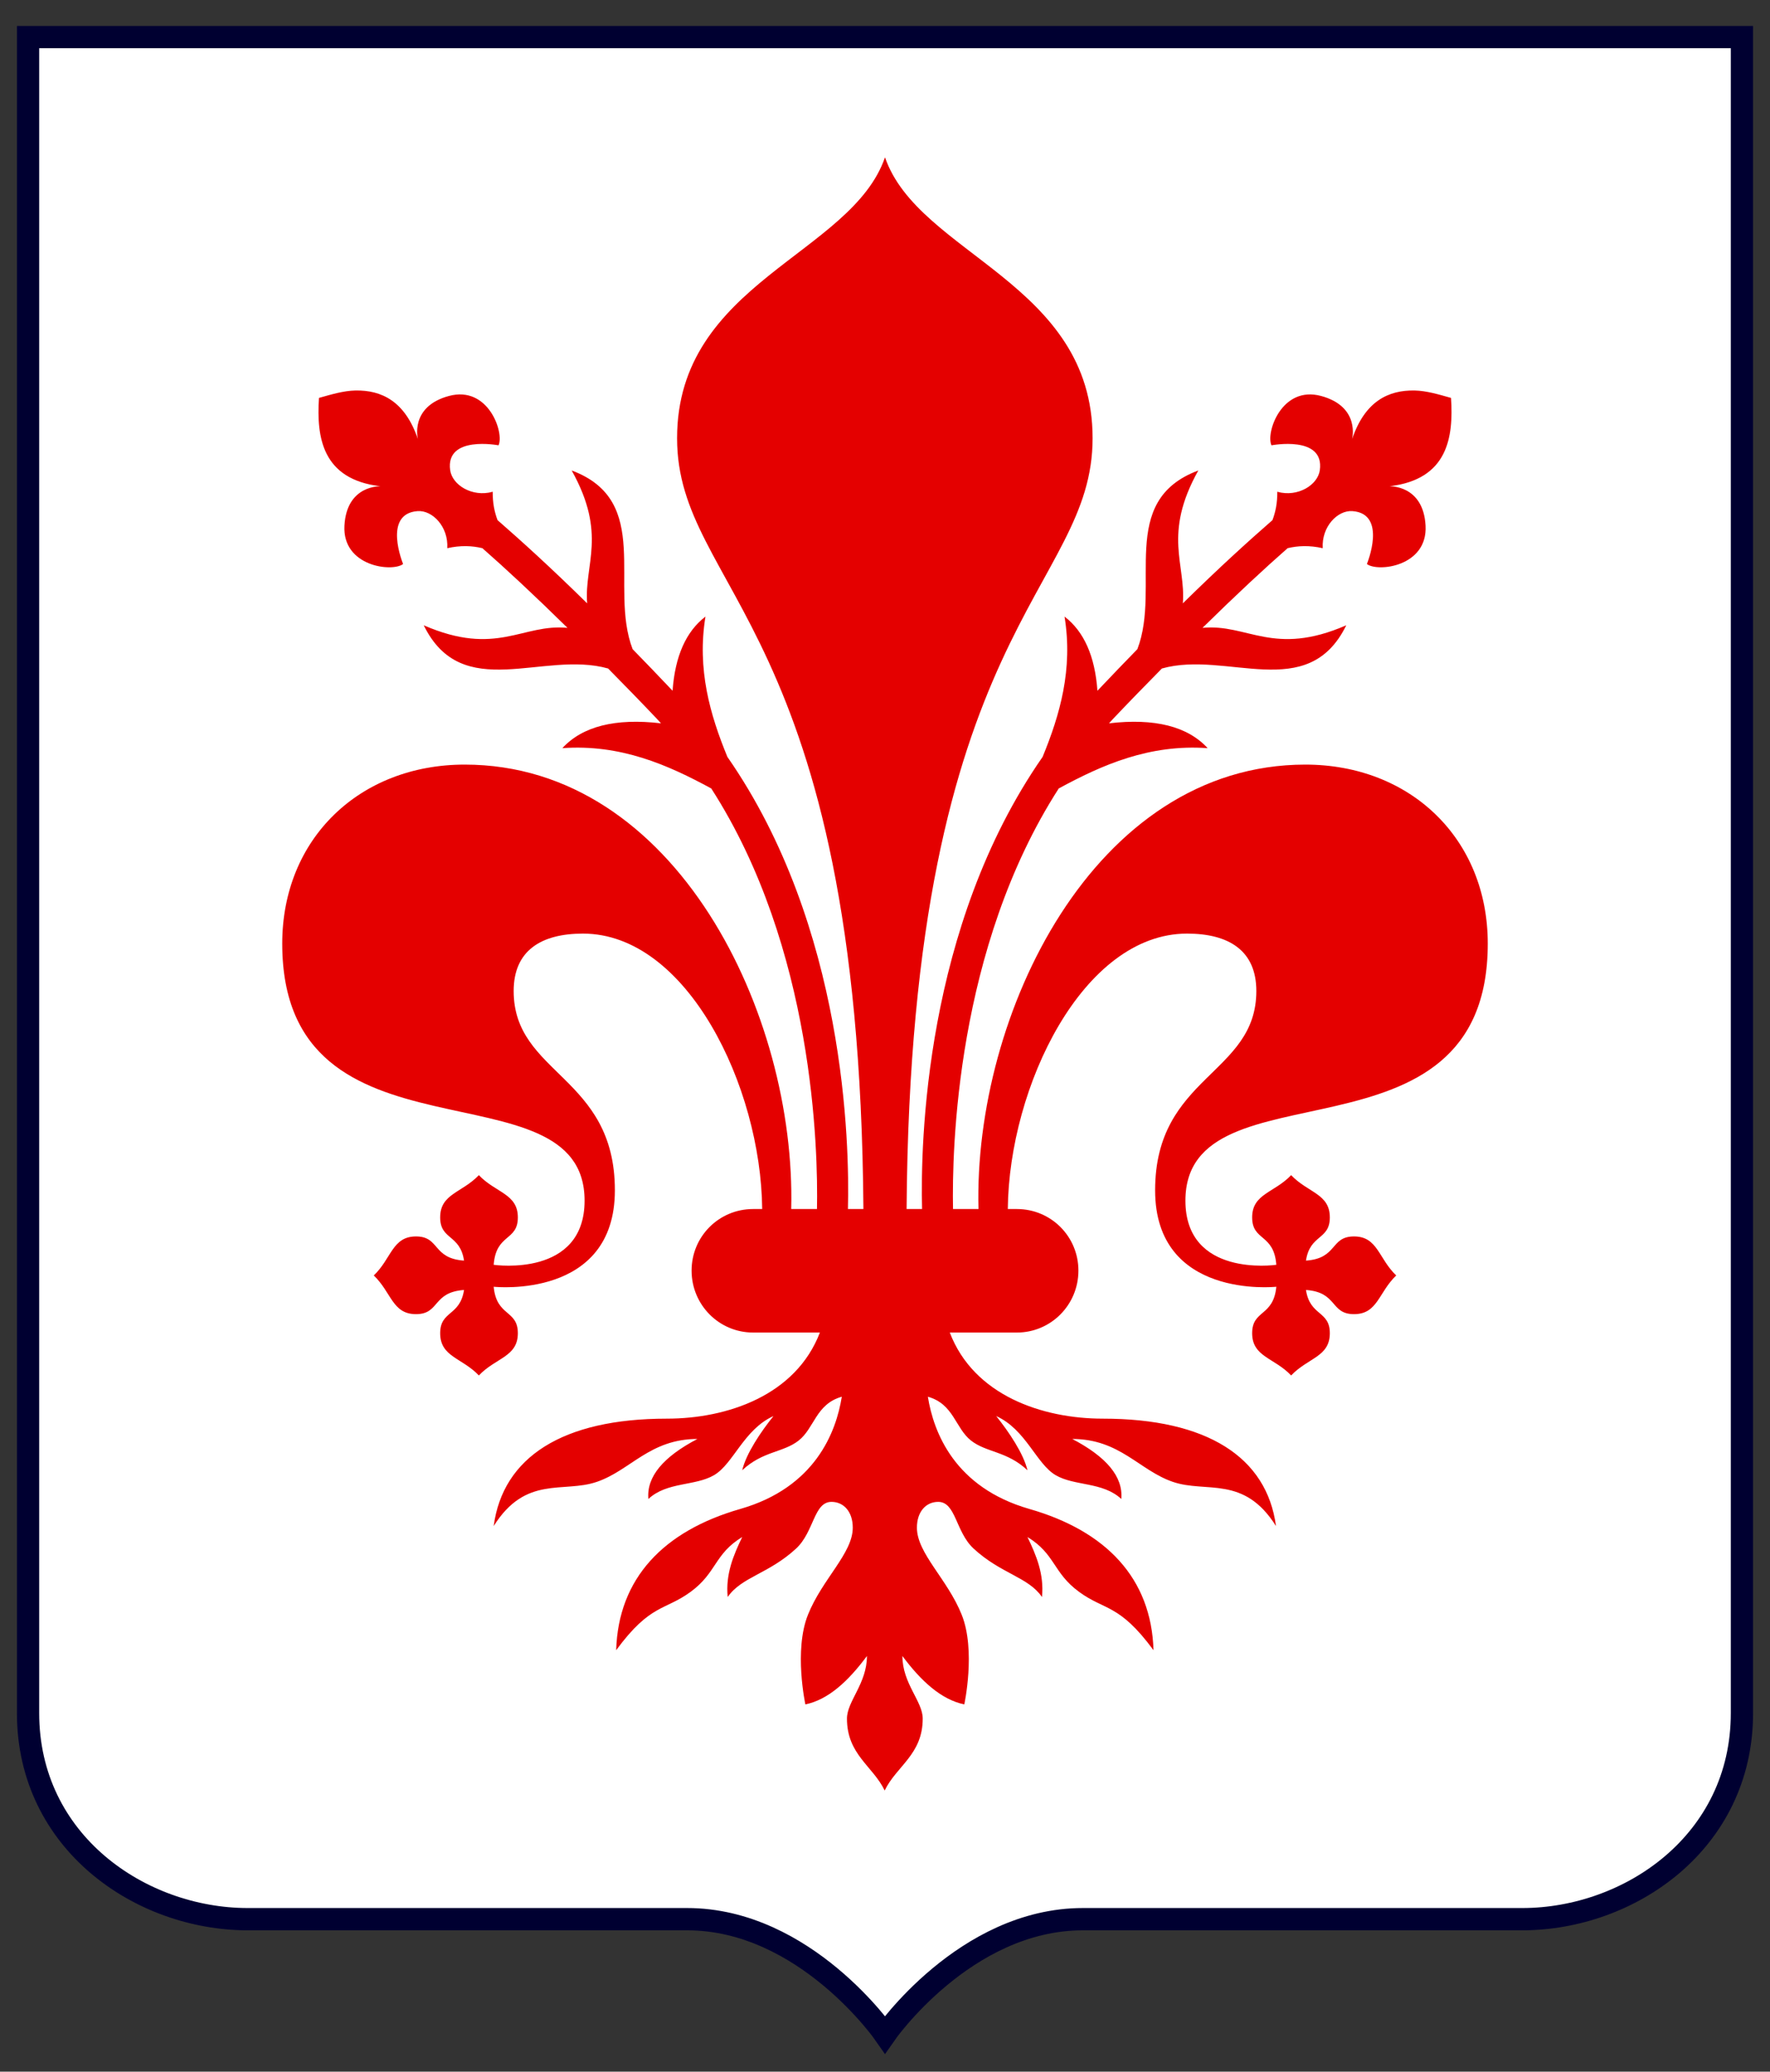
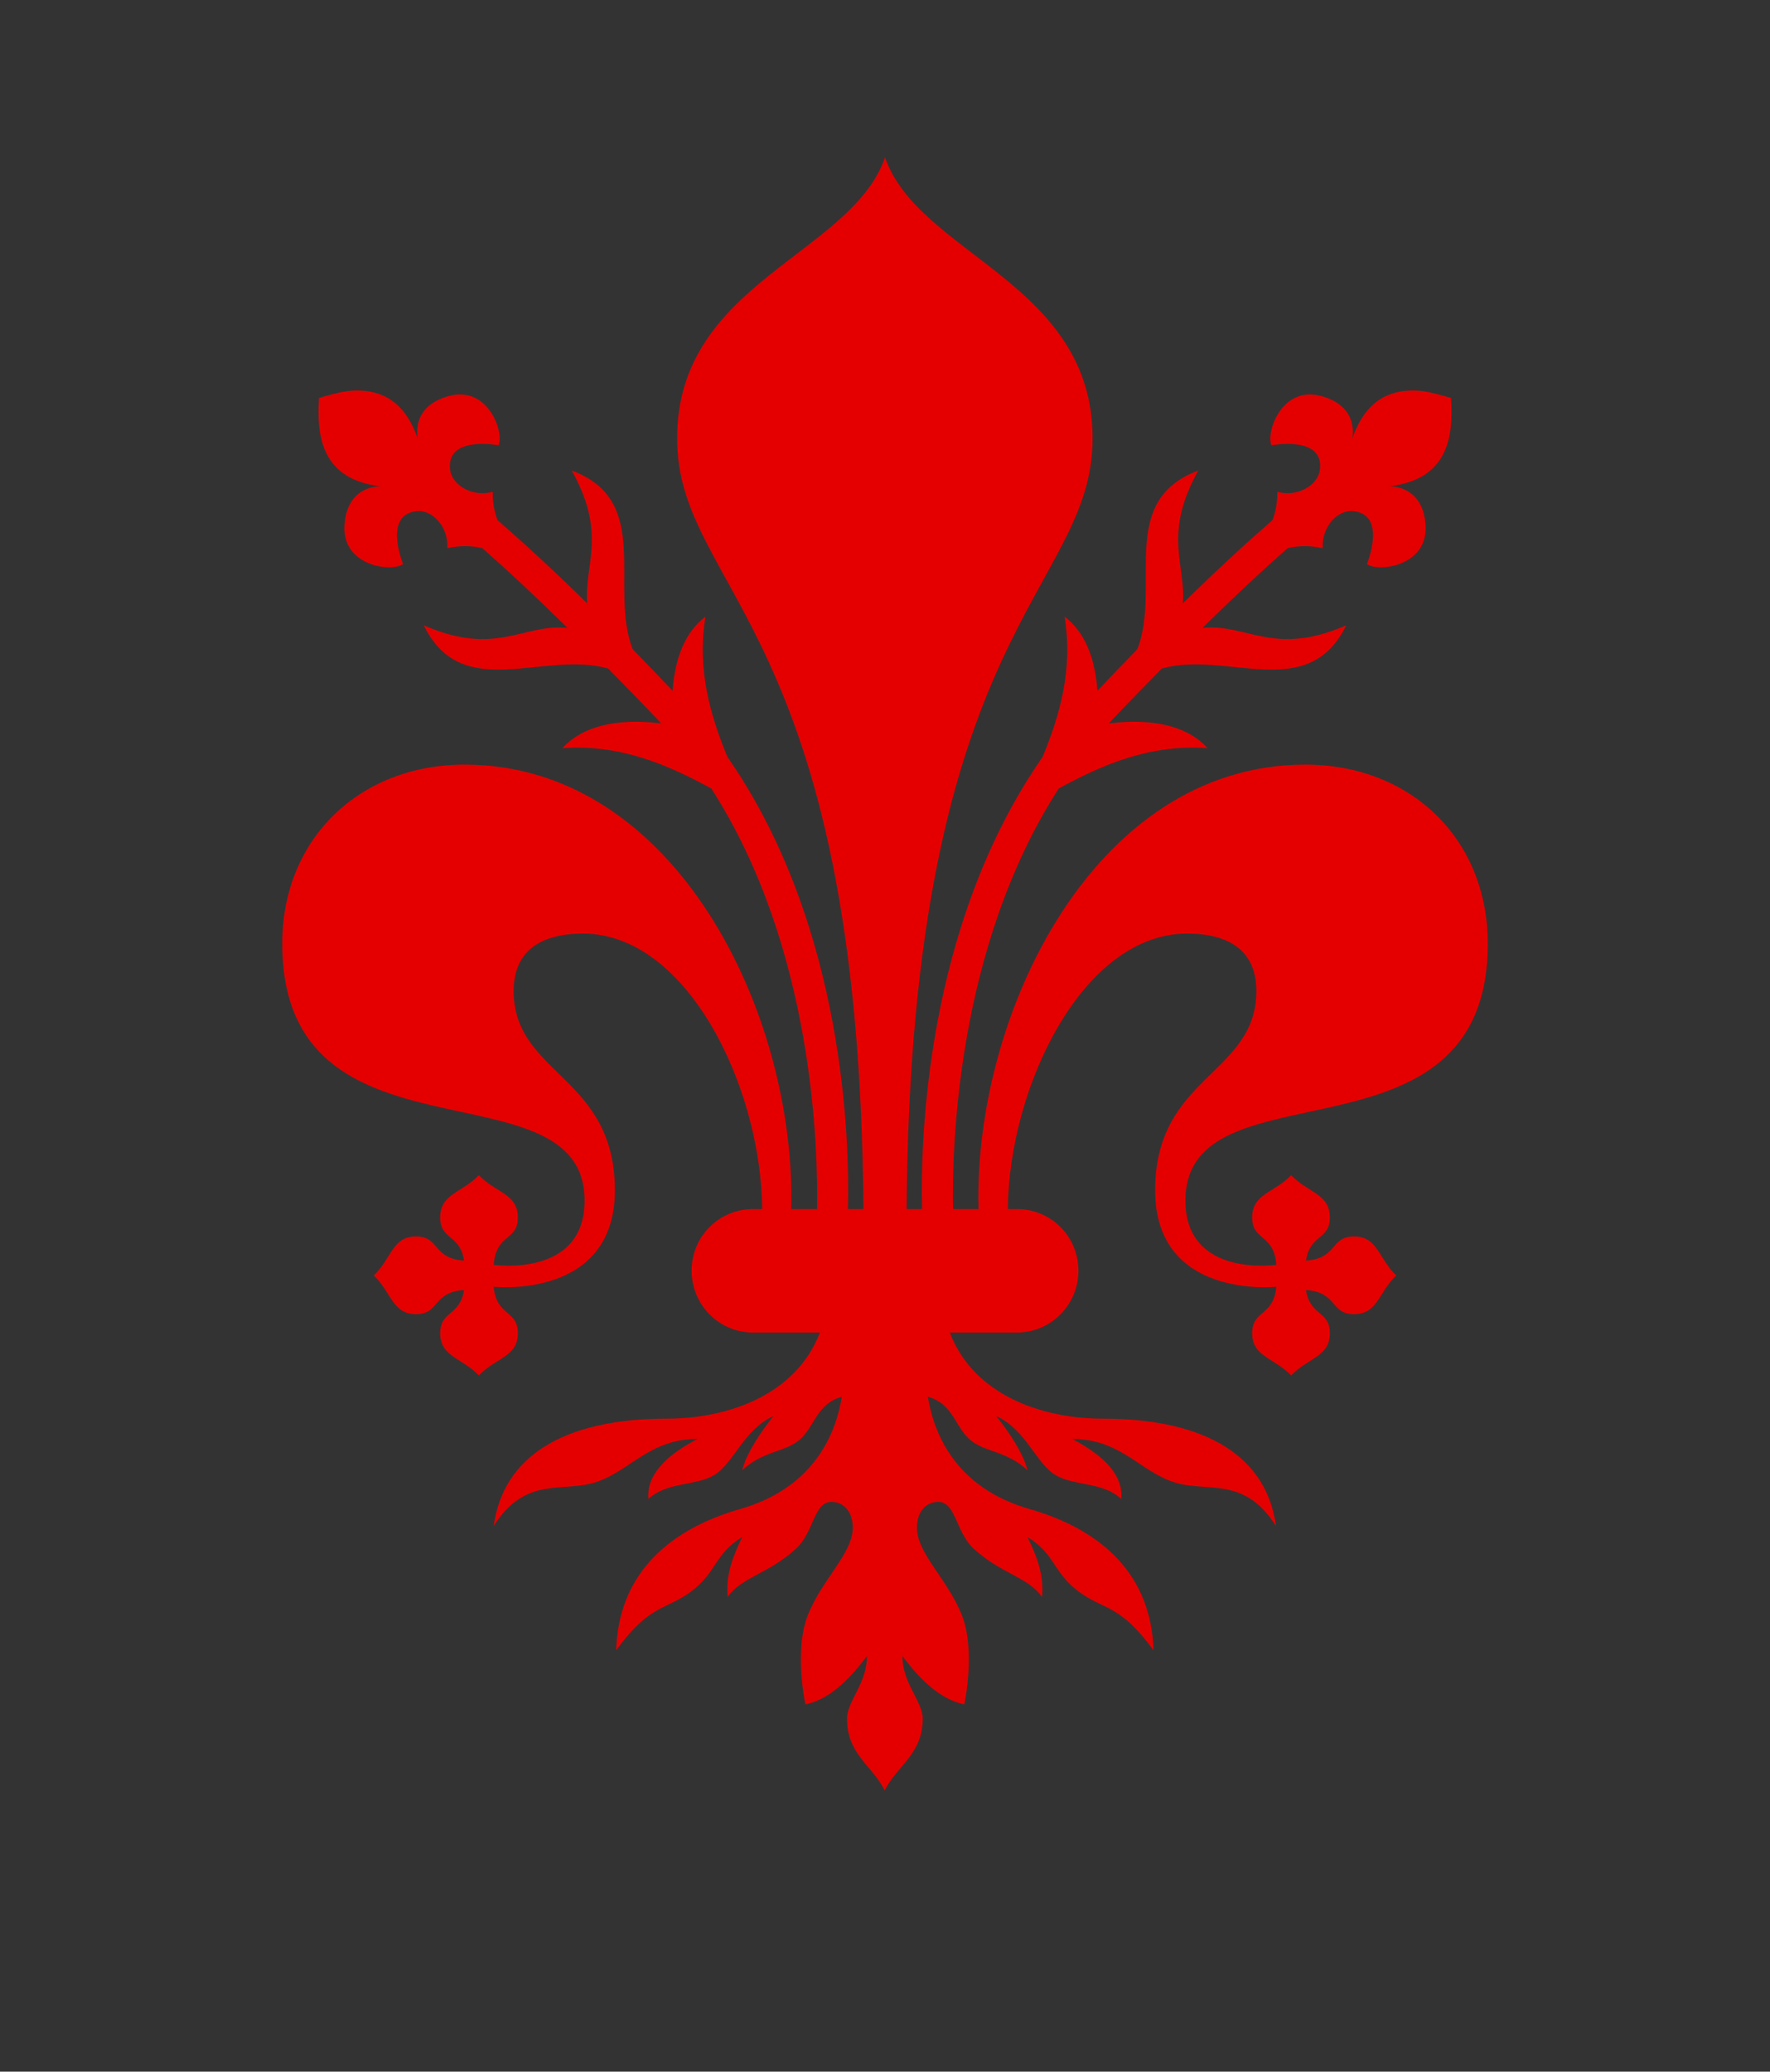
<svg xmlns="http://www.w3.org/2000/svg" xmlns:ns1="http://sodipodi.sourceforge.net/DTD/sodipodi-0.dtd" xmlns:ns2="http://www.inkscape.org/namespaces/inkscape" id="svg2" ns1:version="0.32" ns2:version="0.45pre1" width="159" height="186" version="1.0" ns1:docbase="C:\Documents and Settings\Flanker\Desktop" ns1:docname="Fleur_de_lis.svg" ns2:output_extension="org.inkscape.output.svg.inkscape" ns1:modified="true">
  <rect width="100%" height="100%" fill="#333333" stroke="none" />
  <defs id="defs5" />
  <ns1:namedview ns2:window-height="1003" ns2:window-width="1280" ns2:pageshadow="2" ns2:pageopacity="0.0" guidetolerance="10.0" gridtolerance="10.0" objecttolerance="10.0" borderopacity="1.0" bordercolor="#666666" pagecolor="#ffffff" id="base" ns2:zoom="2.1586022" ns2:cx="172.97571" ns2:cy="44.034696" ns2:window-x="180" ns2:window-y="6" ns2:current-layer="svg2" />
-   <path id="path1873" style="fill:#ffffff;fill-opacity:1;fill-rule:evenodd;stroke:#000031;stroke-width:2;stroke-linecap:butt;stroke-linejoin:miter;stroke-miterlimit:4;stroke-opacity:1" d="M 79.5,182.67 C 79.5,182.67 72.333,172.309 61.725,172.309 L 22.256,172.309 C 12.632,172.309 2.521,165.404 2.521,153.808 L 2.521,3.33 L 156.479,3.33 L 156.479,153.808 C 156.479,165.404 146.368,172.309 136.744,172.309 L 97.275,172.309 C 86.667,172.309 79.5,182.67 79.5,182.67 z " ns1:nodetypes="cccccccccc" />
  <path id="path3145" d="M 79.5,14.125 C 76.489,22.876 60.823,25.35 60.823,39.345 C 60.823,53.08 77.199,56.126 77.56,108.55 L 76.17,108.55 C 76.318,102.732 75.965,83.219 65.341,67.954 C 63.79,64.183 62.6,60.101 63.372,55.358 C 61.611,56.707 60.638,58.935 60.418,62.018 C 59.16,60.692 57.975,59.456 56.828,58.282 C 54.663,52.631 58.685,44.974 51.355,42.241 C 54.566,47.99 52.465,50.658 52.745,54.171 C 49.492,50.974 46.885,48.609 44.695,46.7 C 44.417,45.966 44.249,45.145 44.261,44.152 C 42.408,44.668 40.622,43.538 40.439,42.212 C 40.001,39.058 44.782,39.982 44.782,39.982 C 45.316,38.881 43.88,34.588 40.323,35.552 C 36.77,36.515 37.543,39.432 37.543,39.432 C 36.376,35.988 34.245,35.018 31.926,35.06 C 30.871,35.078 29.716,35.426 28.654,35.726 C 28.423,39.251 28.931,43.043 34.184,43.66 C 34.184,43.66 31.143,43.517 30.941,47.192 C 30.739,50.872 35.245,51.389 36.211,50.638 C 36.211,50.638 34.338,46.118 37.514,45.889 C 38.85,45.793 40.297,47.299 40.178,49.219 C 41.38,48.948 42.414,48.996 43.334,49.219 C 45.44,51.068 47.904,53.353 50.978,56.371 C 46.929,55.977 44.605,58.987 38.064,56.14 C 41.518,63.189 48.78,58.373 54.627,60.02 C 56.049,61.469 57.549,62.99 59.144,64.682 C 59.225,64.767 59.296,64.856 59.376,64.942 C 55.279,64.464 52.32,65.211 50.515,67.172 C 55.754,66.797 60.009,68.68 63.893,70.791 C 73.125,85.127 73.491,103.238 73.39,108.55 L 71.074,108.55 C 71.522,91.123 60.75,68.648 41.742,68.648 C 32.304,68.648 25.353,75.303 25.353,84.719 C 25.353,105.468 52.513,95.102 52.513,107.797 C 52.513,114.686 44.514,113.582 44.348,113.559 C 44.559,110.735 46.519,111.448 46.519,109.303 C 46.519,107.172 44.533,107.103 43.016,105.509 C 41.498,107.103 39.541,107.172 39.541,109.303 C 39.541,111.345 41.329,110.804 41.684,113.183 C 38.822,112.984 39.523,111.011 37.369,111.011 C 35.239,111.011 35.17,112.997 33.576,114.515 C 35.17,116.032 35.239,117.989 37.369,117.989 C 39.523,117.989 38.822,116.016 41.684,115.818 C 41.325,118.183 39.541,117.659 39.541,119.698 C 39.541,121.828 41.498,121.897 43.016,123.491 C 44.533,121.897 46.519,121.828 46.519,119.698 C 46.519,117.58 44.601,118.225 44.348,115.528 C 44.515,115.546 55.235,116.636 55.235,106.87 C 55.235,96.578 46.143,96.49 46.143,88.976 C 46.143,85.348 48.609,83.821 52.368,83.821 C 61.715,83.821 68.361,97.545 68.468,108.55 L 67.657,108.55 C 64.588,108.55 62.126,111.011 62.126,114.08 C 62.126,117.149 64.588,119.64 67.657,119.64 L 73.651,119.64 C 71.49,125.284 65.335,127.371 59.897,127.371 C 50.537,127.371 45.175,130.828 44.348,137.013 C 47.239,132.421 50.596,134.078 53.613,133.046 C 56.639,132.012 58.371,129.195 62.648,129.195 C 59.592,130.792 58.065,132.579 58.246,134.581 C 59.916,133.025 62.45,133.442 64.153,132.438 C 65.885,131.418 66.823,128.332 69.481,127.139 C 68.347,128.549 67.027,130.507 66.673,132.004 C 68.517,130.276 70.357,130.424 71.74,129.34 C 73.165,128.223 73.288,126.058 75.62,125.402 C 75.108,128.598 73.221,133.549 66.499,135.479 C 59.596,137.46 55.543,141.71 55.351,148.161 C 58.429,143.975 59.722,144.619 62.04,142.92 C 64.394,141.195 64.165,139.523 66.673,137.998 C 65.88,139.649 65.167,141.334 65.37,143.384 C 66.61,141.579 69.041,141.314 71.508,139.04 C 73.142,137.534 73.093,134.842 74.693,134.842 C 75.782,134.842 76.604,135.714 76.604,137.158 C 76.604,139.465 73.871,141.755 72.58,144.976 C 71.294,148.182 72.348,153.026 72.348,153.026 C 74.42,152.599 76.21,150.925 77.878,148.682 C 77.878,151.155 76.083,152.744 76.083,154.3 C 76.083,157.531 78.409,158.556 79.471,160.757 C 80.533,158.556 82.888,157.531 82.888,154.3 C 82.888,152.744 81.064,151.155 81.064,148.682 C 82.732,150.925 84.551,152.599 86.623,153.026 C 86.623,153.026 87.677,148.182 86.391,144.976 C 85.1,141.755 82.367,139.465 82.367,137.158 C 82.367,135.714 83.189,134.842 84.278,134.842 C 85.878,134.842 85.829,137.534 87.463,139.04 C 89.93,141.314 92.361,141.579 93.602,143.384 C 93.805,141.334 93.091,139.649 92.298,137.998 C 94.806,139.523 94.577,141.195 96.931,142.92 C 99.249,144.619 100.542,143.975 103.62,148.161 C 103.428,141.71 99.375,137.46 92.472,135.479 C 85.75,133.549 83.863,128.598 83.351,125.402 C 85.683,126.058 85.806,128.223 87.231,129.34 C 88.614,130.424 90.454,130.276 92.298,132.004 C 91.944,130.507 90.624,128.549 89.49,127.139 C 92.148,128.332 93.086,131.418 94.818,132.438 C 96.521,133.442 99.055,133.025 100.725,134.581 C 100.906,132.579 99.379,130.792 96.323,129.195 C 100.6,129.195 102.332,132.012 105.358,133.046 C 108.375,134.078 111.732,132.421 114.623,137.013 C 113.796,130.828 108.434,127.371 99.074,127.371 C 93.634,127.371 87.478,125.289 85.32,119.64 L 91.343,119.64 C 94.412,119.64 96.874,117.149 96.874,114.08 C 96.874,111.011 94.412,108.55 91.343,108.55 L 90.532,108.55 C 90.639,97.545 97.285,83.821 106.632,83.821 C 110.391,83.821 112.857,85.348 112.857,88.976 C 112.857,96.49 103.765,96.578 103.765,106.87 C 103.765,116.636 114.485,115.546 114.652,115.528 C 114.399,118.225 112.481,117.58 112.481,119.698 C 112.481,121.828 114.467,121.897 115.984,123.491 C 117.502,121.897 119.459,121.828 119.459,119.698 C 119.459,117.659 117.675,118.183 117.316,115.818 C 120.178,116.016 119.477,117.989 121.631,117.989 C 123.761,117.989 123.83,116.032 125.424,114.515 C 123.83,112.997 123.761,111.011 121.631,111.011 C 119.477,111.011 120.178,112.984 117.316,113.183 C 117.671,110.804 119.459,111.345 119.459,109.303 C 119.459,107.172 117.502,107.103 115.984,105.509 C 114.467,107.103 112.481,107.172 112.481,109.303 C 112.481,111.448 114.441,110.735 114.652,113.559 C 114.486,113.582 106.487,114.686 106.487,107.797 C 106.487,95.102 133.647,105.468 133.647,84.719 C 133.647,75.303 126.696,68.648 117.258,68.648 C 98.25,68.648 87.449,91.123 87.897,108.55 L 85.61,108.55 C 85.509,103.238 85.875,85.127 95.107,70.791 C 98.991,68.68 103.246,66.797 108.485,67.172 C 106.68,65.211 103.721,64.464 99.624,64.942 C 99.704,64.856 99.775,64.767 99.856,64.682 C 101.451,62.99 102.951,61.469 104.373,60.02 C 110.22,58.373 117.482,63.189 120.936,56.14 C 114.395,58.987 112.071,55.977 108.022,56.371 C 111.096,53.353 113.56,51.068 115.666,49.219 C 116.586,48.996 117.62,48.948 118.822,49.219 C 118.703,47.299 120.15,45.793 121.486,45.889 C 124.662,46.118 122.789,50.638 122.789,50.638 C 123.755,51.389 128.261,50.872 128.059,47.192 C 127.857,43.517 124.816,43.66 124.816,43.66 C 130.069,43.043 130.577,39.251 130.346,35.726 C 129.284,35.426 128.129,35.078 127.074,35.06 C 124.755,35.018 122.624,35.988 121.457,39.432 C 121.457,39.432 122.23,36.515 118.677,35.552 C 115.12,34.588 113.684,38.881 114.218,39.982 C 114.218,39.982 118.999,39.058 118.561,42.212 C 118.378,43.538 116.592,44.668 114.739,44.152 C 114.751,45.145 114.583,45.966 114.305,46.7 C 112.115,48.609 109.508,50.974 106.255,54.171 C 106.535,50.658 104.434,47.99 107.645,42.241 C 100.315,44.974 104.337,52.631 102.172,58.282 C 101.025,59.456 99.84,60.692 98.582,62.018 C 98.362,58.935 97.389,56.707 95.628,55.358 C 96.4,60.101 95.21,64.183 93.659,67.954 C 83.035,83.219 82.682,102.732 82.83,108.55 L 81.44,108.55 C 81.801,56.127 98.148,53.08 98.148,39.345 C 98.148,25.35 82.511,22.876 79.5,14.125 z " style="fill:#e40000;fill-opacity:1;fill-rule:evenodd;stroke:none;stroke-width:3;stroke-linecap:butt;stroke-linejoin:miter;stroke-miterlimit:4;stroke-dasharray:none;stroke-opacity:1" />
</svg>